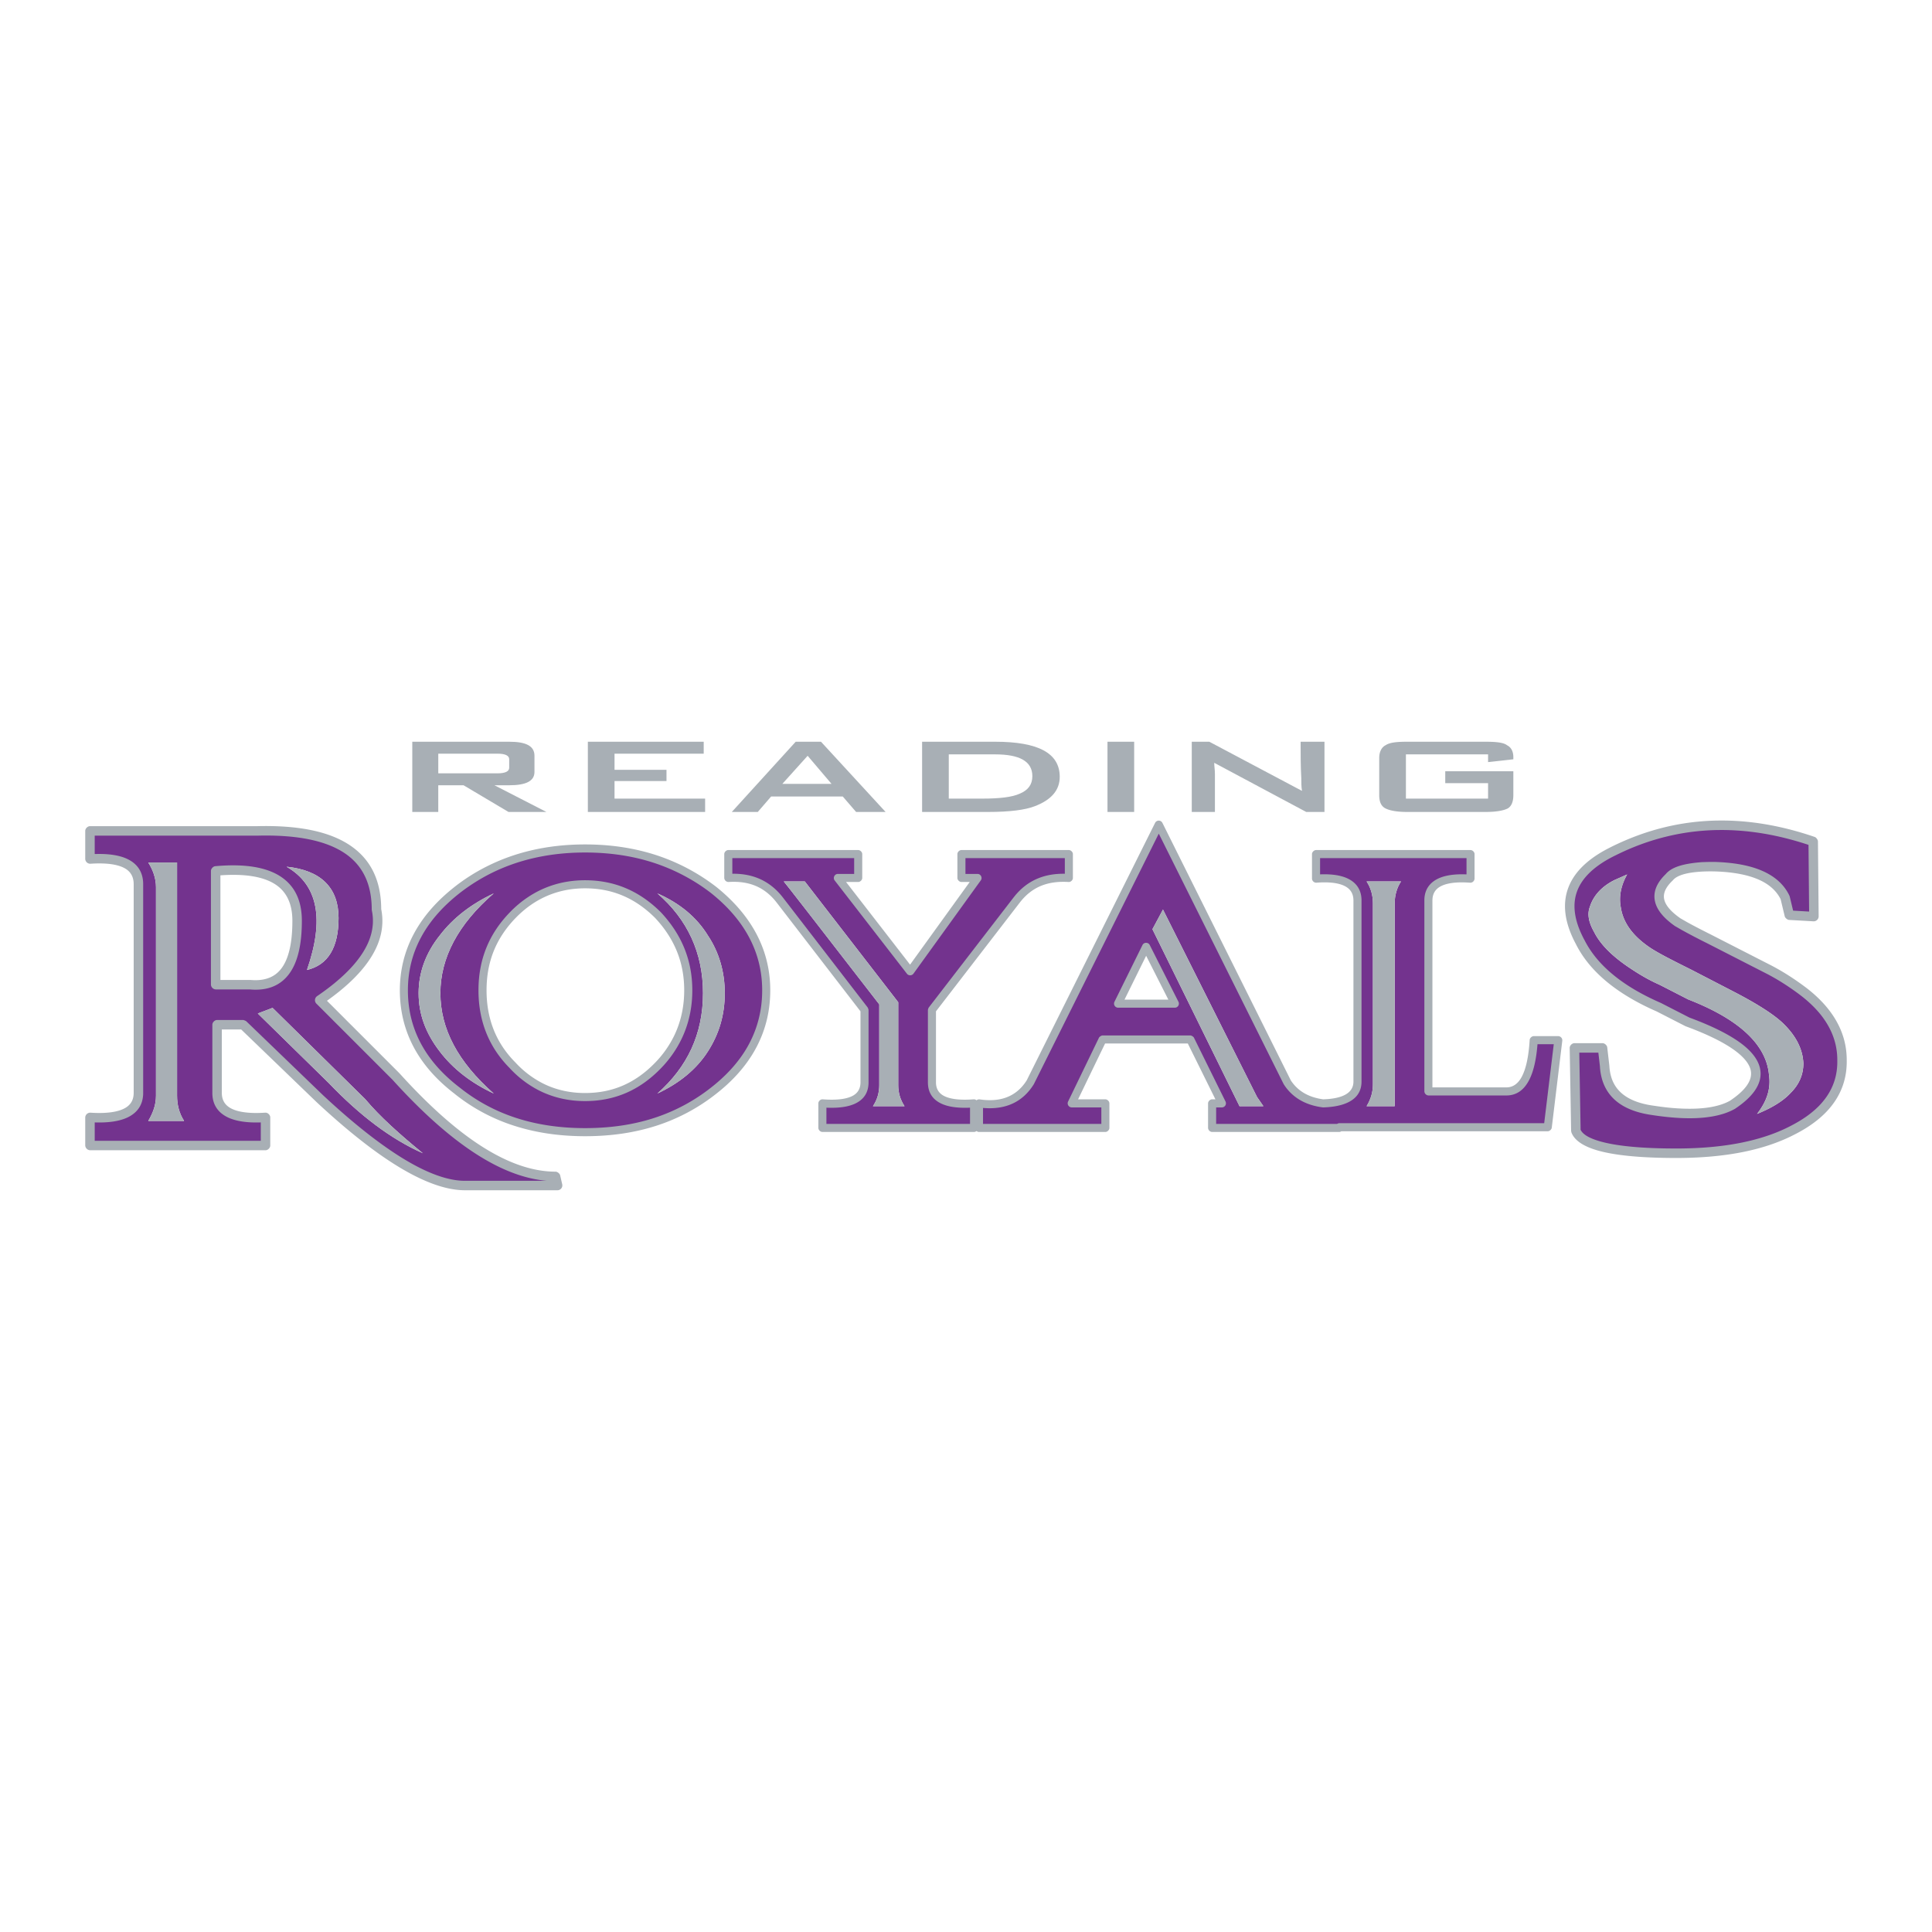
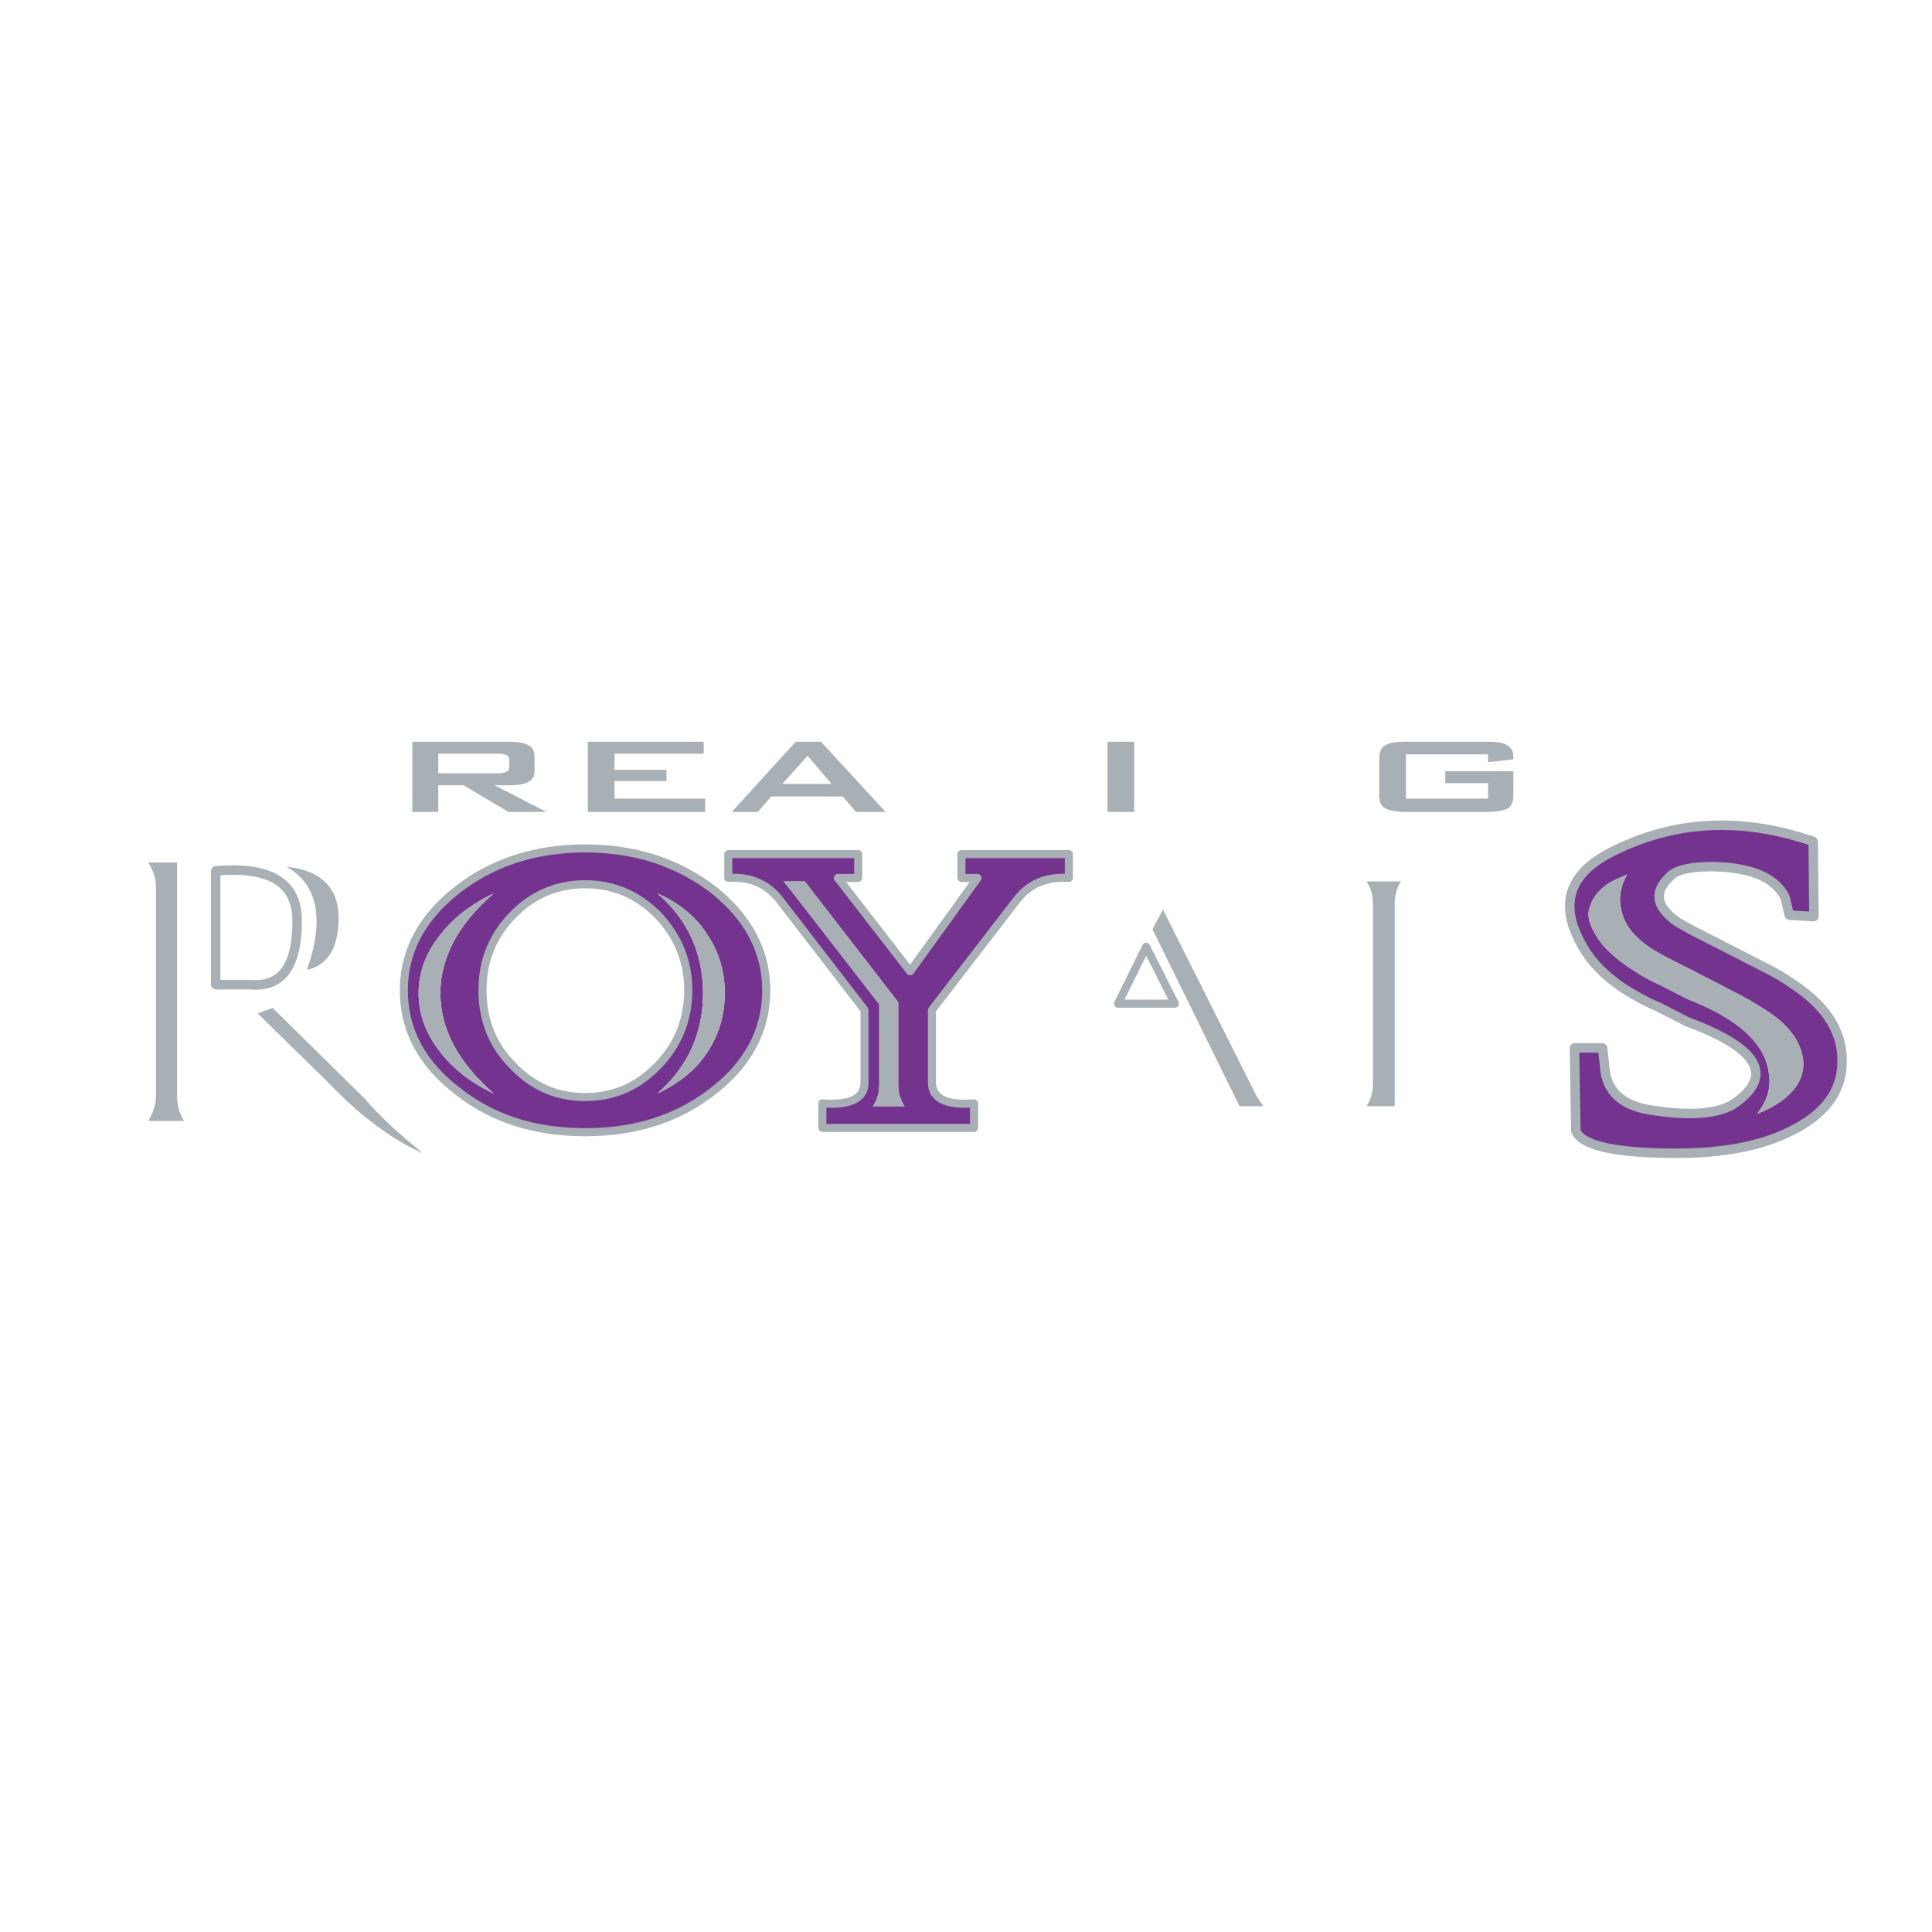
<svg xmlns="http://www.w3.org/2000/svg" width="2500" height="2500" viewBox="0 0 192.756 192.756">
  <path fill-rule="evenodd" clip-rule="evenodd" fill="#fff" d="M0 0h192.756v192.756H0V0z" />
-   <path d="M120.652 74.002h-1.75v7.006h2.311v-3.783c0-.421-.07-.771-.07-1.121l9.178 4.904h1.822v-7.006h-2.381c0 1.191 0 2.452.068 3.643 0 .42 0 .841.07 1.261l-9.248-4.904zM105.73 77.506c0-2.382-2.172-3.503-6.445-3.503h-7.287v7.006h6.586c2.172 0 3.713-.21 4.623-.561 1.682-.631 2.523-1.611 2.523-2.942zm-6.445-2.242c2.451 0 3.713.7 3.713 2.172 0 .841-.42 1.401-1.262 1.751-.77.35-2.031.49-3.713.49H94.66v-4.414h4.625v.001z" fill-rule="evenodd" clip-rule="evenodd" fill="#a8afb5" />
  <path d="M106.641 87.595v-2.382h-10.72v2.382h1.612l-6.726 9.317-7.216-9.317h2.032v-2.382H72.662v2.382c2.172-.141 3.854.56 5.114 2.171l8.478 11v7.216c0 1.611-1.401 2.312-4.204 2.103v2.452h15.134v-2.452c-2.803.21-4.205-.491-4.205-2.103v-7.216l8.478-11c1.26-1.612 2.941-2.312 5.184-2.171zm-28.444.349h2.102l9.318 12.051v8.267c0 .771.21 1.472.63 2.103h-3.153c.42-.631.631-1.331.631-2.103v-8.057c-6.236-8.057-9.389-12.121-9.528-12.261z" fill-rule="evenodd" clip-rule="evenodd" fill="#73338e" />
  <path d="M80.298 87.944h-2.102c.14.14 3.292 4.204 9.528 12.261v8.057c0 .771-.21 1.472-.631 2.103h3.153a3.711 3.711 0 0 1-.63-2.103v-8.267l-9.318-12.051zM113.156 74.002h-2.662v7.007h2.662v-7.007zM144.193 76.945v1.191h4.273v1.542h-8.197v-4.414h8.197v.771l2.521-.28v-.21c0-.561-.209-.981-.629-1.191-.352-.281-1.121-.351-2.172-.351h-7.777c-1.051 0-1.752.07-2.172.351-.42.21-.631.701-.631 1.261v3.713c0 .7.211 1.121.631 1.331s1.121.351 2.172.351h7.777c1.121 0 1.82-.141 2.242-.351.35-.21.559-.631.559-1.331v-2.382h-6.794v-.001z" fill-rule="evenodd" clip-rule="evenodd" fill="#a8afb5" />
-   <path d="M131.303 85.212v2.452c2.732-.21 4.133.56 4.133 2.171v18.076c0 1.331-1.121 2.102-3.434 2.172-1.611-.211-2.801-.911-3.572-2.103l-12.82-25.712-12.822 25.712c-1.051 1.682-2.732 2.452-5.113 2.103v2.452h12.609v-2.452h-3.361l3.082-6.376h8.758l3.152 6.376h-.98v2.452h12.68v-.07h20.809l1.051-8.688h-2.451c-.211 3.433-1.121 5.114-2.732 5.114h-7.777V89.836c0-1.611 1.4-2.382 4.203-2.171v-2.452h-15.415v-.001zm-16.324 7.496l1.051-1.961 9.387 18.705.631.912h-2.381l-8.688-17.656zm21.998-2.592c0-.771-.209-1.541-.631-2.172h3.434c-.42.631-.631 1.401-.631 2.172v20.248h-2.803c.422-.701.631-1.401.631-2.172V90.116zm-19.756 10.02h-5.676l2.803-5.676 2.873 5.676z" fill-rule="evenodd" clip-rule="evenodd" fill="#73338e" />
  <path fill-rule="evenodd" clip-rule="evenodd" fill="#a8afb5" d="M116.029 90.747l-1.05 1.961 8.687 17.656h2.381l-.631-.912-9.387-18.705zM136.346 87.944c.422.631.631 1.401.631 2.172v18.076c0 .771-.209 1.471-.631 2.172h2.803V90.116c0-.771.211-1.541.631-2.172h-3.434z" />
  <path d="M160.938 84.932c-4.273 2.102-5.395 5.115-3.293 9.038 1.332 2.662 3.994 4.834 7.848 6.516l2.871 1.471c7.217 2.662 8.688 5.465 4.484 8.268-1.611.911-4.273 1.121-7.916.561-3.084-.42-4.695-1.892-4.834-4.414l-.211-1.821h-2.803l.141 8.267c.561 1.472 3.924 2.242 10.018 2.242 4.836 0 8.758-.771 11.771-2.382 3.223-1.682 4.834-3.993 4.764-6.936 0-2.593-1.332-4.904-3.924-6.866a24.583 24.583 0 0 0-3.293-2.102l-6.025-3.083c-1.4-.701-2.451-1.261-3.152-1.682-2.102-1.471-2.451-2.942-.84-4.483.631-.771 2.242-1.121 4.693-1.051 3.713.14 5.955 1.191 6.867 3.082l.42 1.751 2.451.14-.07-7.496c-7.147-2.453-13.801-2.103-19.967.98zm.14 2.872l1.262-.56c-.631 1.121-.842 2.242-.631 3.292.209 1.401 1.051 2.663 2.592 3.784.84.63 2.381 1.401 4.484 2.452l4.062 2.102c2.312 1.191 3.994 2.242 4.975 3.152 1.332 1.262 2.031 2.592 2.102 4.063 0 1.121-.42 2.103-1.262 2.943-.77.84-1.961 1.54-3.361 2.102.98-1.262 1.4-2.522 1.189-3.924-.279-3.013-3.012-5.534-8.057-7.496l.141.07-.141-.07-2.873-1.472c-1.119-.49-2.172-1.121-3.291-1.892-1.611-1.121-2.664-2.242-3.223-3.363-.561-.981-.701-1.821-.422-2.522.353-1.119 1.192-2.03 2.454-2.661z" fill-rule="evenodd" clip-rule="evenodd" fill="#73338e" />
  <path d="M162.34 87.244l-1.262.56c-1.262.63-2.102 1.542-2.453 2.663-.279.701-.139 1.541.422 2.522.559 1.121 1.611 2.242 3.223 3.363 1.119.771 2.172 1.401 3.291 1.892l2.873 1.472c5.045 1.962 7.777 4.483 8.057 7.496.211 1.401-.209 2.662-1.189 3.924 1.4-.562 2.592-1.262 3.361-2.102.842-.841 1.262-1.822 1.262-2.943-.07-1.472-.77-2.802-2.102-4.063-.98-.91-2.662-1.961-4.975-3.152l-4.062-2.102c-2.104-1.051-3.645-1.822-4.484-2.452-1.541-1.121-2.383-2.383-2.592-3.784-.212-1.052-.001-2.173.63-3.294z" fill-rule="evenodd" clip-rule="evenodd" fill="#a8afb5" />
-   <path d="M8.977 82.9v2.803c3.223-.21 4.834.63 4.834 2.522v20.809c0 1.821-1.611 2.661-4.834 2.452v2.802h17.515v-2.802c-3.223.209-4.834-.631-4.834-2.452v-6.796h2.592l7.637 7.355c6.235 5.815 11.069 8.688 14.502 8.688h9.248l-.21-.91c-4.625 0-9.879-3.293-15.904-9.949l-7.636-7.636c4.414-3.013 6.305-6.025 5.675-9.038 0-5.465-3.923-8.057-11.91-7.847H8.977V82.9zm12.541 3.994c5.464-.49 8.126 1.191 8.126 4.975 0 4.554-1.542 6.655-4.694 6.375h-3.433v-11.35h.001zm7.076-.42c3.433.35 5.185 2.102 5.185 5.114 0 2.942-1.051 4.693-3.153 5.185 1.751-5.045 1.121-8.478-2.032-10.299zm-13.802-.421h2.873v23.26c0 .911.21 1.752.701 2.522h-3.574c.491-.841.771-1.611.771-2.522V88.505c0-.84-.281-1.681-.771-2.452zm10.929 15.063l1.471-.561 9.248 9.107c1.471 1.752 3.433 3.503 5.745 5.395-3.153-1.401-6.236-3.713-9.388-7.006l-7.076-6.935z" fill-rule="evenodd" clip-rule="evenodd" fill="#73338e" />
  <path d="M33.778 91.588c0-3.013-1.751-4.764-5.185-5.114 3.153 1.821 3.783 5.254 2.032 10.299 2.103-.492 3.153-2.243 3.153-5.185zM17.665 86.053h-2.873c.491.771.771 1.612.771 2.452v20.808c0 .911-.281 1.682-.771 2.522h3.574c-.491-.771-.701-1.611-.701-2.522v-23.26zM27.192 100.556l-1.471.561 7.076 6.936c3.152 3.293 6.235 5.604 9.388 7.006-2.312-1.892-4.274-3.643-5.745-5.395l-9.248-9.108zM66.496 76.805h-5.184v-1.612h8.897v-1.191H58.65v7.007h11.7v-1.332h-9.038v-1.751h5.184v-1.121zM43.727 78.346h2.522l4.484 2.663h3.783l-5.185-2.663h1.471c1.682 0 2.522-.42 2.522-1.331v-1.611c0-.981-.841-1.401-2.522-1.401h-9.668v7.006h2.592v-2.663h.001zm0-1.191v-1.962h5.885c.841 0 1.191.21 1.191.561v.841c0 .35-.35.561-1.191.561h-5.885v-.001z" fill-rule="evenodd" clip-rule="evenodd" fill="#a8afb5" />
  <path d="M58.369 84.651c-4.974 0-9.248 1.401-12.75 4.134-3.573 2.803-5.325 6.166-5.325 10.019 0 3.924 1.752 7.286 5.325 10.019 3.503 2.803 7.776 4.134 12.75 4.134 5.044 0 9.248-1.331 12.821-4.134 3.503-2.732 5.254-6.095 5.254-10.019 0-3.853-1.751-7.216-5.254-10.019-3.573-2.732-7.776-4.134-12.821-4.134zm-14.502 8.688c1.332-1.751 3.153-3.152 5.395-4.204-3.573 3.083-5.324 6.446-5.324 9.949 0 3.573 1.751 6.866 5.324 10.019-2.242-1.051-4.063-2.452-5.395-4.203-1.401-1.822-2.102-3.714-2.102-5.815 0-2.032.701-3.995 2.102-5.746zm14.502-5.114c2.873 0 5.255 1.051 7.287 3.083 1.961 2.102 3.013 4.554 3.013 7.497s-1.051 5.465-3.013 7.496c-2.032 2.102-4.414 3.152-7.287 3.152-2.802 0-5.254-1.051-7.216-3.152-2.032-2.031-3.013-4.554-3.013-7.496s.981-5.395 3.013-7.497c1.962-2.033 4.414-3.083 7.216-3.083zm7.216.91c2.242.981 3.923 2.382 5.044 4.204 1.121 1.682 1.682 3.644 1.682 5.745 0 2.172-.561 4.063-1.682 5.815-1.121 1.751-2.802 3.152-5.044 4.203 3.013-2.662 4.554-5.955 4.554-10.019.001-3.993-1.541-7.355-4.554-9.948z" fill-rule="evenodd" clip-rule="evenodd" fill="#73338e" />
  <path d="M49.261 89.135c-2.242 1.051-4.063 2.453-5.395 4.204-1.401 1.751-2.102 3.714-2.102 5.745 0 2.102.701 3.993 2.102 5.815 1.332 1.751 3.153 3.152 5.395 4.203-3.573-3.152-5.324-6.445-5.324-10.019 0-3.502 1.751-6.865 5.324-9.948zM70.63 93.339c-1.121-1.821-2.802-3.223-5.044-4.204 3.013 2.592 4.554 5.955 4.554 9.949 0 4.063-1.542 7.356-4.554 10.019 2.242-1.051 3.923-2.452 5.044-4.203 1.121-1.752 1.682-3.644 1.682-5.815 0-2.103-.561-4.064-1.682-5.746zM81.91 74.002h-2.522l-6.375 7.006h2.592l1.331-1.542h7.146l1.331 1.542h2.942l-6.445-7.006zm-3.854 4.204l2.522-2.802 2.382 2.802h-4.904z" fill-rule="evenodd" clip-rule="evenodd" fill="#a8afb5" />
  <path d="M106.617 87.997c-1.061-.066-1.984.063-2.781.397-.793.332-1.475.868-2.062 1.617L93.382 100.9v7.081c0 .641.276 1.098.827 1.374.633.316 1.614.425 2.943.325a.427.427 0 0 1 .434.403v2.452a.432.432 0 0 1-.402.402H82.05a.432.432 0 0 1-.403-.402v-2.452c0-.218.217-.419.433-.403 1.329.1 2.311-.009 2.943-.325.552-.276.827-.733.827-1.374V100.9l-8.392-10.889c-.587-.75-1.269-1.287-2.053-1.619-.788-.333-1.691-.462-2.718-.396a.426.426 0 0 1-.428-.402v-2.382c0-.202.202-.403.403-.403h12.961c.201 0 .403.201.403.403v2.382c0 .201-.202.402-.403.402h-1.212l6.386 8.245 5.951-8.245h-.826c-.201 0-.403-.201-.403-.402v-2.382c0-.202.202-.403.403-.403h10.719c.201 0 .402.201.402.403v2.382c0 .215-.213.417-.426.403zm-3.09-.345c.805-.337 1.705-.494 2.711-.477v-1.56h-9.914v1.576h1.209c.318 0 .512.379.326.638l-6.726 9.318a.413.413 0 0 1-.644.01l-7.216-9.317c-.199-.257-.006-.648.318-.648h1.629v-1.576H73.065v1.559c.973-.015 1.855.143 2.651.479.913.386 1.703 1.005 2.376 1.866l.001.001 8.478 10.999a.853.853 0 0 1 .084.246v7.216c0 .972-.425 1.67-1.274 2.095-.691.346-1.667.491-2.929.437v1.62H96.78v-1.62c-1.262.055-2.238-.091-2.929-.437-.849-.425-1.274-1.123-1.274-2.095v-7.216c0-.042.06-.213.085-.246l8.477-10.999.002-.001c.673-.863 1.463-1.482 2.386-1.868z" fill="#a8afb5" />
-   <path d="M131.303 84.81h15.412c.201 0 .402.201.402.403v2.452a.426.426 0 0 1-.432.403c-.303-.022-.58-.034-.83-.034-.988 0-1.729.154-2.219.453-.438.266-.676.664-.715 1.184-.004.063-.008.119-.008.165v18.653h7.375c.645 0 1.158-.35 1.537-1.056v-.001c.426-.795.689-2.019.791-3.678.012-.189.215-.379.404-.379h2.451a.42.42 0 0 1 .4.449l-1.051 8.688c-.021.176-.223.355-.4.355h-20.598a.363.363 0 0 1-.211.07h-12.68a.432.432 0 0 1-.402-.402v-2.452c0-.202.201-.403.402-.403h.332l-2.754-5.569h-8.256l-2.693 5.569h2.721c.203 0 .404.201.404.403v2.452c0 .201-.203.402-.404.402H97.674c-.201 0-.404-.201-.404-.402v-2.452a.42.42 0 0 1 .461-.398l.01.001c.312.046.615.071.906.076.293.005.566-.01.818-.043 1.297-.171 2.281-.839 2.971-1.933l12.812-25.697a.409.409 0 0 1 .721 0l12.816 25.702c.348.529.787.95 1.318 1.262.539.317 1.176.526 1.91.627l.016-.001h.002c.314-.011.6-.034.852-.069.254-.034.488-.082.701-.142.973-.271 1.449-.805 1.449-1.557V89.836c0-.048-.004-.105-.008-.17-.041-.518-.279-.915-.711-1.181-.484-.298-1.211-.452-2.174-.452-.244 0-.514.011-.809.034a.426.426 0 0 1-.434-.403v-2.452c.001-.201.205-.402.406-.402zm15.009.805h-14.607v1.621c.146-.006.293-.009.436-.009 1.115 0 1.982.195 2.596.572.666.41 1.033 1.017 1.094 1.807.006.065.008.141.008.23v18.076c0 1.149-.668 1.947-2.037 2.331a6.305 6.305 0 0 1-.811.164 9.081 9.081 0 0 1-.936.078h-.002l-.039.001-.062-.005c-.859-.111-1.611-.357-2.254-.734a4.774 4.774 0 0 1-1.628-1.586l-12.459-24.989-12.461 24.989-.02.033c-.82 1.312-1.998 2.116-3.561 2.322a6.28 6.28 0 0 1-.936.052 7.778 7.778 0 0 1-.557-.03v1.595h11.805v-1.646h-2.959a.409.409 0 0 1-.363-.577l3.084-6.376c.049-.102.248-.228.361-.228h8.758c.111 0 .311.125.359.225l3.154 6.376a.409.409 0 0 1-.361.58h-.578v1.646h12.068a.382.382 0 0 1 .209-.07h20.451l.955-7.881h-1.623c-.125 1.585-.414 2.794-.863 3.632v-.001c-.531.992-1.281 1.482-2.244 1.482h-7.777a.432.432 0 0 1-.402-.402V89.836c0-.086.002-.162.006-.225.061-.791.428-1.399 1.102-1.81.621-.378 1.502-.573 2.639-.573.15 0 .303.003.457.009v-1.622h-.002z" fill="#a8afb5" />
  <path d="M116.566 99.732l-2.215-4.374-2.158 4.374h4.373zm-1.859-5.453l2.871 5.675a.407.407 0 0 1-.357.584h-5.676a.408.408 0 0 1-.359-.581l2.801-5.675c.142-.288.574-.29.72-.003zM65.95 91.033c1.014 1.087 1.794 2.266 2.321 3.556.527 1.292.801 2.691.801 4.215v.004c0 1.521-.274 2.938-.801 4.238-.084.206-.177.416-.279.626a11.19 11.19 0 0 1-2.046 2.907c-1.053 1.089-2.2 1.907-3.458 2.454-1.261.548-2.629.822-4.119.822h-.003c-1.453 0-2.821-.274-4.082-.823a9.055 9.055 0 0 1-.607-.289 10.447 10.447 0 0 1-2.809-2.158l-.002-.002v-.002l-.007-.008a11.045 11.045 0 0 1-1.508-1.882c-1.084-1.724-1.613-3.695-1.613-5.888 0-1.521.255-2.92.774-4.213.518-1.29 1.296-2.469 2.345-3.555l-.001-.001.002-.002.008-.006a10.766 10.766 0 0 1 1.828-1.53c1.669-1.107 3.579-1.674 5.675-1.674 1.49 0 2.856.274 4.116.813 1.258.537 2.404 1.337 3.456 2.388l.009.01zm1.575 3.859c-.487-1.193-1.211-2.288-2.154-3.3-.98-.98-2.042-1.723-3.2-2.218-1.157-.495-2.419-.746-3.801-.746-1.937 0-3.698.521-5.232 1.539a9.77 9.77 0 0 0-.871.652c-.282.236-.554.489-.814.758v.001l-.002.002-.008.006c-.979 1.013-1.705 2.109-2.185 3.304-.479 1.193-.714 2.493-.714 3.914 0 2.042.488 3.871 1.487 5.459.194.309.408.609.642.901.235.293.489.577.762.85v-.001l.002.003.009.011a9.66 9.66 0 0 0 2.601 2.003c.191.1.377.188.557.267 1.154.502 2.415.754 3.761.754h.003c1.382 0 2.643-.251 3.798-.754 1.159-.504 2.22-1.262 3.199-2.274a10.367 10.367 0 0 0 1.901-2.699 9.95 9.95 0 0 0 .256-.578c.488-1.203.741-2.519.741-3.937v-.004c.002-1.42-.251-2.719-.738-3.913z" fill="#a8afb5" />
-   <path d="M45.367 88.47l.003-.002.005-.001a19.031 19.031 0 0 1 3.189-2.022c2.886-1.455 6.164-2.196 9.806-2.196 2.563 0 4.917.358 7.087 1.063a19.914 19.914 0 0 1 5.979 3.154l.01.008.001-.001c.493.395.959.808 1.397 1.238.432.424.83.861 1.192 1.308 1.875 2.314 2.813 4.918 2.813 7.786v.003c0 2.026-.454 3.91-1.36 5.64-.144.275-.304.554-.479.834-.877 1.397-2.067 2.686-3.571 3.858a19.03 19.03 0 0 1-5.983 3.184c-2.171.696-4.524 1.036-7.085 1.036-2.525 0-4.878-.34-7.049-1.036a18.464 18.464 0 0 1-5.953-3.185l.001-.002c-.51-.389-.984-.793-1.422-1.208a14.771 14.771 0 0 1-1.213-1.291c-1.903-2.292-2.841-4.912-2.841-7.833v-.003c0-1.99.454-3.857 1.37-5.589.148-.28.31-.559.483-.833.886-1.401 2.092-2.706 3.623-3.907l-.003-.003zm.505.626l.001.001-.003.003-.004.002c-1.458 1.143-2.604 2.38-3.441 3.705-.161.256-.312.516-.452.78-.853 1.613-1.276 3.354-1.276 5.214v.003c0 2.727.877 5.175 2.655 7.316.354.426.736.835 1.148 1.225.417.396.872.783 1.36 1.156v.001l.01.006a17.704 17.704 0 0 0 5.695 3.05c2.085.669 4.356.995 6.804.995 2.483 0 4.755-.326 6.839-.995a18.24 18.24 0 0 0 5.735-3.052c1.428-1.114 2.557-2.334 3.385-3.654.156-.248.305-.508.445-.776.845-1.614 1.269-3.374 1.269-5.269v-.003c0-2.68-.877-5.115-2.631-7.279a14.953 14.953 0 0 0-1.132-1.242 17.216 17.216 0 0 0-1.338-1.181l-.011-.01a19.103 19.103 0 0 0-5.723-3.016c-2.086-.678-4.357-1.021-6.838-1.021-3.518 0-6.674.711-9.444 2.107a18.864 18.864 0 0 0-3.053 1.934zM178.527 89.351l.035.096.338 1.408 1.596.092-.061-6.654c-4.936-1.639-9.627-1.915-14.074-.851-.887.212-1.762.476-2.623.792-.863.316-1.719.687-2.568 1.111l-.021.01h-.002c-.16.079-.307.154-.438.224-1.779.953-2.906 2.077-3.371 3.371-.463 1.283-.283 2.767.545 4.451.068.14.127.255.178.348l.008.011c.918 1.836 2.506 3.435 4.715 4.796.428.264.887.522 1.373.773s.992.492 1.521.723l.023.013v-.002l.006.001 2.852 1.462c2.469.913 4.287 1.852 5.453 2.808.852.698 1.371 1.418 1.561 2.156.197.777.035 1.549-.488 2.312-.422.614-1.08 1.221-1.975 1.816 0 0-.029.019-.031.019-1.234.697-3.018 1.012-5.32.913a24.349 24.349 0 0 1-1.385-.104c-.49-.05-.988-.113-1.492-.19l-.02-.004c-2.373-.325-3.943-1.253-4.715-2.781a4.684 4.684 0 0 1-.357-.969 5.621 5.621 0 0 1-.164-1.081v-.024l-.158-1.374h-1.902l.131 7.696c.264.549 1.127.99 2.584 1.315.318.071.662.136 1.033.193 1.525.237 3.5.358 5.918.358h.012c2.387 0 4.547-.189 6.477-.577 1.92-.386 3.611-.966 5.072-1.748l.004-.003c2.193-1.144 3.596-2.579 4.186-4.305.115-.333.199-.68.254-1.039.053-.357.078-.73.07-1.116v-.002V105.74c0-1.749-.65-3.366-1.924-4.825-.25-.286-.527-.569-.83-.848a13.08 13.08 0 0 0-.979-.814v-.002a26.525 26.525 0 0 0-1.438-1.007 22.863 22.863 0 0 0-1.787-1.052v.001l-6.021-3.081-.004-.002.002.001a65.05 65.05 0 0 1-2.496-1.304l-.717-.412c-1.152-.807-1.83-1.64-2.004-2.511-.182-.903.17-1.792 1.082-2.676.541-.646 1.598-1.035 3.568-1.189.768-.03 1.1-.029 1.471-.02 1.941.073 3.49.386 4.686.928 1.242.565 2.107 1.376 2.611 2.424zm-17.8-4.842l.021-.011a26.202 26.202 0 0 1 2.666-1.151 24.519 24.519 0 0 1 2.729-.825c4.719-1.129 9.691-.81 14.916.982.148.051.318.286.318.443l.07 7.497a.5.5 0 0 1-.498.477l-2.453-.14c-.168-.01-.395-.2-.434-.364l-.408-1.703c-.41-.821-1.113-1.466-2.127-1.926-1.082-.49-2.51-.774-4.305-.842h-.002l-.039-.001c-.334-.009-.65-.01-.951-.003-.281.006-.562.022-.844.046h-.002c-1.27.11-2.111.389-2.477.834a.813.813 0 0 1-.041.043c-.678.648-.949 1.257-.834 1.833.123.618.672 1.256 1.621 1.92v.001l.283.163.348.2c.623.346 1.443.774 2.461 1.283l.004.002 6.025 3.083.006.004c.676.354 1.301.731 1.867 1.099.559.363 1.059.721 1.488 1.043l.002.002h.002c.375.283.725.575 1.049.874.322.297.623.604.9.921 1.428 1.635 2.156 3.456 2.16 5.435V105.784c.008.434-.02.857-.082 1.27s-.16.812-.293 1.201c-.672 1.967-2.229 3.58-4.645 4.84v-.001c-1.549.828-3.324 1.438-5.326 1.841-1.994.4-4.213.596-6.662.596h-.012c-2.451 0-4.475-.126-6.062-.373a17.223 17.223 0 0 1-1.092-.204c-1.852-.414-2.953-1.074-3.293-1.969a1.522 1.522 0 0 1-.031-.161l-.141-8.268c-.004-.239.232-.479.473-.479h2.803c.209 0 .445.211.469.419l.211 1.821.004.028v.022c.02.326.064.628.135.905.07.278.164.536.285.772.621 1.236 1.957 1.994 4.004 2.273h.008l.02.003c.516.079.998.142 1.447.188.443.045.885.077 1.324.095 2.113.091 3.723-.177 4.801-.778.791-.528 1.363-1.048 1.711-1.556.361-.527.479-1.043.352-1.546-.139-.542-.553-1.097-1.242-1.662-1.088-.891-2.824-1.78-5.213-2.661l-.051-.021-2.869-1.47-.006-.003a25.172 25.172 0 0 1-1.551-.737 22.269 22.269 0 0 1-1.438-.812c-2.361-1.455-4.068-3.181-5.064-5.176v-.001a12.196 12.196 0 0 1-.189-.365c-.945-1.923-1.139-3.651-.586-5.183.549-1.521 1.824-2.816 3.818-3.885.16-.085.314-.165.463-.237l-.001-.001zM30.117 91.868c0 2.379-.416 4.136-1.257 5.279-.886 1.204-2.2 1.725-3.95 1.568h-3.392a.508.508 0 0 1-.473-.473v-11.35c0-.216.218-.454.432-.473 2.832-.254 4.96.068 6.401.957 1.499.926 2.239 2.427 2.239 4.492zm-2.018 4.722c.718-.976 1.072-2.547 1.072-4.722 0-1.718-.591-2.951-1.789-3.689-1.187-.731-2.979-1.017-5.392-.847V97.77h3.001c1.402.126 2.436-.266 3.108-1.18z" fill="#a8afb5" />
-   <path d="M9.45 85.206c.15-.004.298-.007.445-.007 1.337 0 2.37.218 3.098.655.794.478 1.224 1.19 1.285 2.138.004.066.006.145.006.233v20.809c0 .085-.002.159-.006.221-.061.922-.489 1.621-1.284 2.09-.726.428-1.758.646-3.096.646-.148 0-.297-.002-.448-.007v1.832h16.569v-1.832c-.151.005-.301.007-.448.007-1.338 0-2.37-.218-3.096-.646-.795-.469-1.223-1.168-1.283-2.09v-.002a3.481 3.481 0 0 1-.006-.219v-6.796c0-.237.236-.474.473-.474h2.592c.066 0 .279.087.327.134l7.629 7.349.002.002.002.002c.87.812 1.71 1.563 2.521 2.257.809.69 1.593 1.326 2.352 1.907 3.837 2.938 6.939 4.394 9.306 4.394h8.185c-2.151-.176-4.421-1.013-6.823-2.516-2.685-1.681-5.539-4.195-8.579-7.553l-7.62-7.62a.492.492 0 0 1 .066-.723l.008-.005.002-.002c.609-.416 1.167-.83 1.672-1.241.505-.411.962-.822 1.371-1.232 2.038-2.046 2.847-4.071 2.428-6.073a3.144 3.144 0 0 1-.012-.096c0-2.562-.91-4.445-2.747-5.656-1.896-1.25-4.784-1.82-8.679-1.718H9.45v1.832zm.445.938c-.27 0-.567.011-.889.032a.5.5 0 0 1-.502-.473V82.9c0-.236.236-.473.473-.473H25.64c4.092-.107 7.16.514 9.222 1.873 2.111 1.392 3.162 3.524 3.172 6.404.463 2.314-.435 4.607-2.694 6.876-.431.434-.913.867-1.444 1.299a24.98 24.98 0 0 1-1.276.969l7.238 7.238.016.017c2.986 3.298 5.772 5.758 8.376 7.388 2.567 1.606 4.955 2.406 7.177 2.406.183 0 .419.188.46.367l.209.911a.486.486 0 0 1-.459.577h-9.248c-2.577 0-5.87-1.521-9.879-4.59a58.51 58.51 0 0 1-2.392-1.94 78.757 78.757 0 0 1-2.549-2.28l-.003-.002-.007-.008-7.499-7.223h-1.93v6.323c0 .043.002.097.006.158v.002c.039.591.312 1.039.818 1.338.576.34 1.449.513 2.616.513.271 0 .568-.012.892-.032.251-.017.502.221.502.474v2.802c0 .236-.236.473-.473.473H8.977a.508.508 0 0 1-.473-.473v-2.802a.5.5 0 0 1 .502-.474c.323.021.621.032.892.032 1.167 0 2.04-.173 2.616-.513.506-.299.78-.747.818-1.338v-.002c.004-.062.006-.115.006-.158V88.225c0-.05-.002-.108-.006-.174-.041-.619-.315-1.082-.823-1.387-.576-.347-1.447-.52-2.614-.52zm11.296 23.11v-.002.002z" fill="#a8afb5" />
+   <path d="M45.367 88.47l.003-.002.005-.001a19.031 19.031 0 0 1 3.189-2.022c2.886-1.455 6.164-2.196 9.806-2.196 2.563 0 4.917.358 7.087 1.063a19.914 19.914 0 0 1 5.979 3.154l.01.008.001-.001c.493.395.959.808 1.397 1.238.432.424.83.861 1.192 1.308 1.875 2.314 2.813 4.918 2.813 7.786v.003c0 2.026-.454 3.91-1.36 5.64-.144.275-.304.554-.479.834-.877 1.397-2.067 2.686-3.571 3.858a19.03 19.03 0 0 1-5.983 3.184c-2.171.696-4.524 1.036-7.085 1.036-2.525 0-4.878-.34-7.049-1.036a18.464 18.464 0 0 1-5.953-3.185l.001-.002c-.51-.389-.984-.793-1.422-1.208a14.771 14.771 0 0 1-1.213-1.291c-1.903-2.292-2.841-4.912-2.841-7.833v-.003c0-1.99.454-3.857 1.37-5.589.148-.28.31-.559.483-.833.886-1.401 2.092-2.706 3.623-3.907l-.003-.003zm.505.626l.001.001-.003.003-.004.002c-1.458 1.143-2.604 2.38-3.441 3.705-.161.256-.312.516-.452.78-.853 1.613-1.276 3.354-1.276 5.214v.003c0 2.727.877 5.175 2.655 7.316.354.426.736.835 1.148 1.225.417.396.872.783 1.36 1.156v.001l.01.006a17.704 17.704 0 0 0 5.695 3.05c2.085.669 4.356.995 6.804.995 2.483 0 4.755-.326 6.839-.995a18.24 18.24 0 0 0 5.735-3.052c1.428-1.114 2.557-2.334 3.385-3.654.156-.248.305-.508.445-.776.845-1.614 1.269-3.374 1.269-5.269v-.003c0-2.68-.877-5.115-2.631-7.279a14.953 14.953 0 0 0-1.132-1.242 17.216 17.216 0 0 0-1.338-1.181l-.011-.01a19.103 19.103 0 0 0-5.723-3.016c-2.086-.678-4.357-1.021-6.838-1.021-3.518 0-6.674.711-9.444 2.107a18.864 18.864 0 0 0-3.053 1.934zM178.527 89.351l.035.096.338 1.408 1.596.092-.061-6.654c-4.936-1.639-9.627-1.915-14.074-.851-.887.212-1.762.476-2.623.792-.863.316-1.719.687-2.568 1.111l-.021.01h-.002c-.16.079-.307.154-.438.224-1.779.953-2.906 2.077-3.371 3.371-.463 1.283-.283 2.767.545 4.451.068.14.127.255.178.348l.008.011c.918 1.836 2.506 3.435 4.715 4.796.428.264.887.522 1.373.773s.992.492 1.521.723l.023.013v-.002l.006.001 2.852 1.462c2.469.913 4.287 1.852 5.453 2.808.852.698 1.371 1.418 1.561 2.156.197.777.035 1.549-.488 2.312-.422.614-1.08 1.221-1.975 1.816 0 0-.029.019-.031.019-1.234.697-3.018 1.012-5.32.913a24.349 24.349 0 0 1-1.385-.104c-.49-.05-.988-.113-1.492-.19l-.02-.004c-2.373-.325-3.943-1.253-4.715-2.781a4.684 4.684 0 0 1-.357-.969 5.621 5.621 0 0 1-.164-1.081v-.024l-.158-1.374h-1.902l.131 7.696c.264.549 1.127.99 2.584 1.315.318.071.662.136 1.033.193 1.525.237 3.5.358 5.918.358h.012c2.387 0 4.547-.189 6.477-.577 1.92-.386 3.611-.966 5.072-1.748l.004-.003c2.193-1.144 3.596-2.579 4.186-4.305.115-.333.199-.68.254-1.039.053-.357.078-.73.07-1.116v-.002V105.74c0-1.749-.65-3.366-1.924-4.825-.25-.286-.527-.569-.83-.848a13.08 13.08 0 0 0-.979-.814v-.002a26.525 26.525 0 0 0-1.438-1.007 22.863 22.863 0 0 0-1.787-1.052v.001l-6.021-3.081-.004-.002.002.001a65.05 65.05 0 0 1-2.496-1.304l-.717-.412c-1.152-.807-1.83-1.64-2.004-2.511-.182-.903.17-1.792 1.082-2.676.541-.646 1.598-1.035 3.568-1.189.768-.03 1.1-.029 1.471-.02 1.941.073 3.49.386 4.686.928 1.242.565 2.107 1.376 2.611 2.424zm-17.8-4.842l.021-.011a26.202 26.202 0 0 1 2.666-1.151 24.519 24.519 0 0 1 2.729-.825c4.719-1.129 9.691-.81 14.916.982.148.051.318.286.318.443l.07 7.497a.5.5 0 0 1-.498.477l-2.453-.14c-.168-.01-.395-.2-.434-.364l-.408-1.703c-.41-.821-1.113-1.466-2.127-1.926-1.082-.49-2.51-.774-4.305-.842h-.002l-.039-.001c-.334-.009-.65-.01-.951-.003-.281.006-.562.022-.844.046h-.002c-1.27.11-2.111.389-2.477.834a.813.813 0 0 1-.041.043c-.678.648-.949 1.257-.834 1.833.123.618.672 1.256 1.621 1.92v.001l.283.163.348.2c.623.346 1.443.774 2.461 1.283l.004.002 6.025 3.083.006.004c.676.354 1.301.731 1.867 1.099.559.363 1.059.721 1.488 1.043l.002.002h.002c.375.283.725.575 1.049.874.322.297.623.604.9.921 1.428 1.635 2.156 3.456 2.16 5.435V105.784c.008.434-.02.857-.082 1.27s-.16.812-.293 1.201c-.672 1.967-2.229 3.58-4.645 4.84v-.001c-1.549.828-3.324 1.438-5.326 1.841-1.994.4-4.213.596-6.662.596h-.012c-2.451 0-4.475-.126-6.062-.373a17.223 17.223 0 0 1-1.092-.204c-1.852-.414-2.953-1.074-3.293-1.969a1.522 1.522 0 0 1-.031-.161l-.141-8.268c-.004-.239.232-.479.473-.479h2.803c.209 0 .445.211.469.419l.211 1.821.004.028v.022c.02.326.064.628.135.905.07.278.164.536.285.772.621 1.236 1.957 1.994 4.004 2.273h.008l.02.003c.516.079.998.142 1.447.188.443.045.885.077 1.324.095 2.113.091 3.723-.177 4.801-.778.791-.528 1.363-1.048 1.711-1.556.361-.527.479-1.043.352-1.546-.139-.542-.553-1.097-1.242-1.662-1.088-.891-2.824-1.78-5.213-2.661l-.051-.021-2.869-1.47-.006-.003a25.172 25.172 0 0 1-1.551-.737 22.269 22.269 0 0 1-1.438-.812c-2.361-1.455-4.068-3.181-5.064-5.176v-.001a12.196 12.196 0 0 1-.189-.365c-.945-1.923-1.139-3.651-.586-5.183.549-1.521 1.824-2.816 3.818-3.885.16-.085.314-.165.463-.237l-.001-.001zM30.117 91.868c0 2.379-.416 4.136-1.257 5.279-.886 1.204-2.2 1.725-3.95 1.568h-3.392a.508.508 0 0 1-.473-.473v-11.35c0-.216.218-.454.432-.473 2.832-.254 4.96.068 6.401.957 1.499.926 2.239 2.427 2.239 4.492zm-2.018 4.722c.718-.976 1.072-2.547 1.072-4.722 0-1.718-.591-2.951-1.789-3.689-1.187-.731-2.979-1.017-5.392-.847V97.77h3.001c1.402.126 2.436-.266 3.108-1.18" fill="#a8afb5" />
</svg>